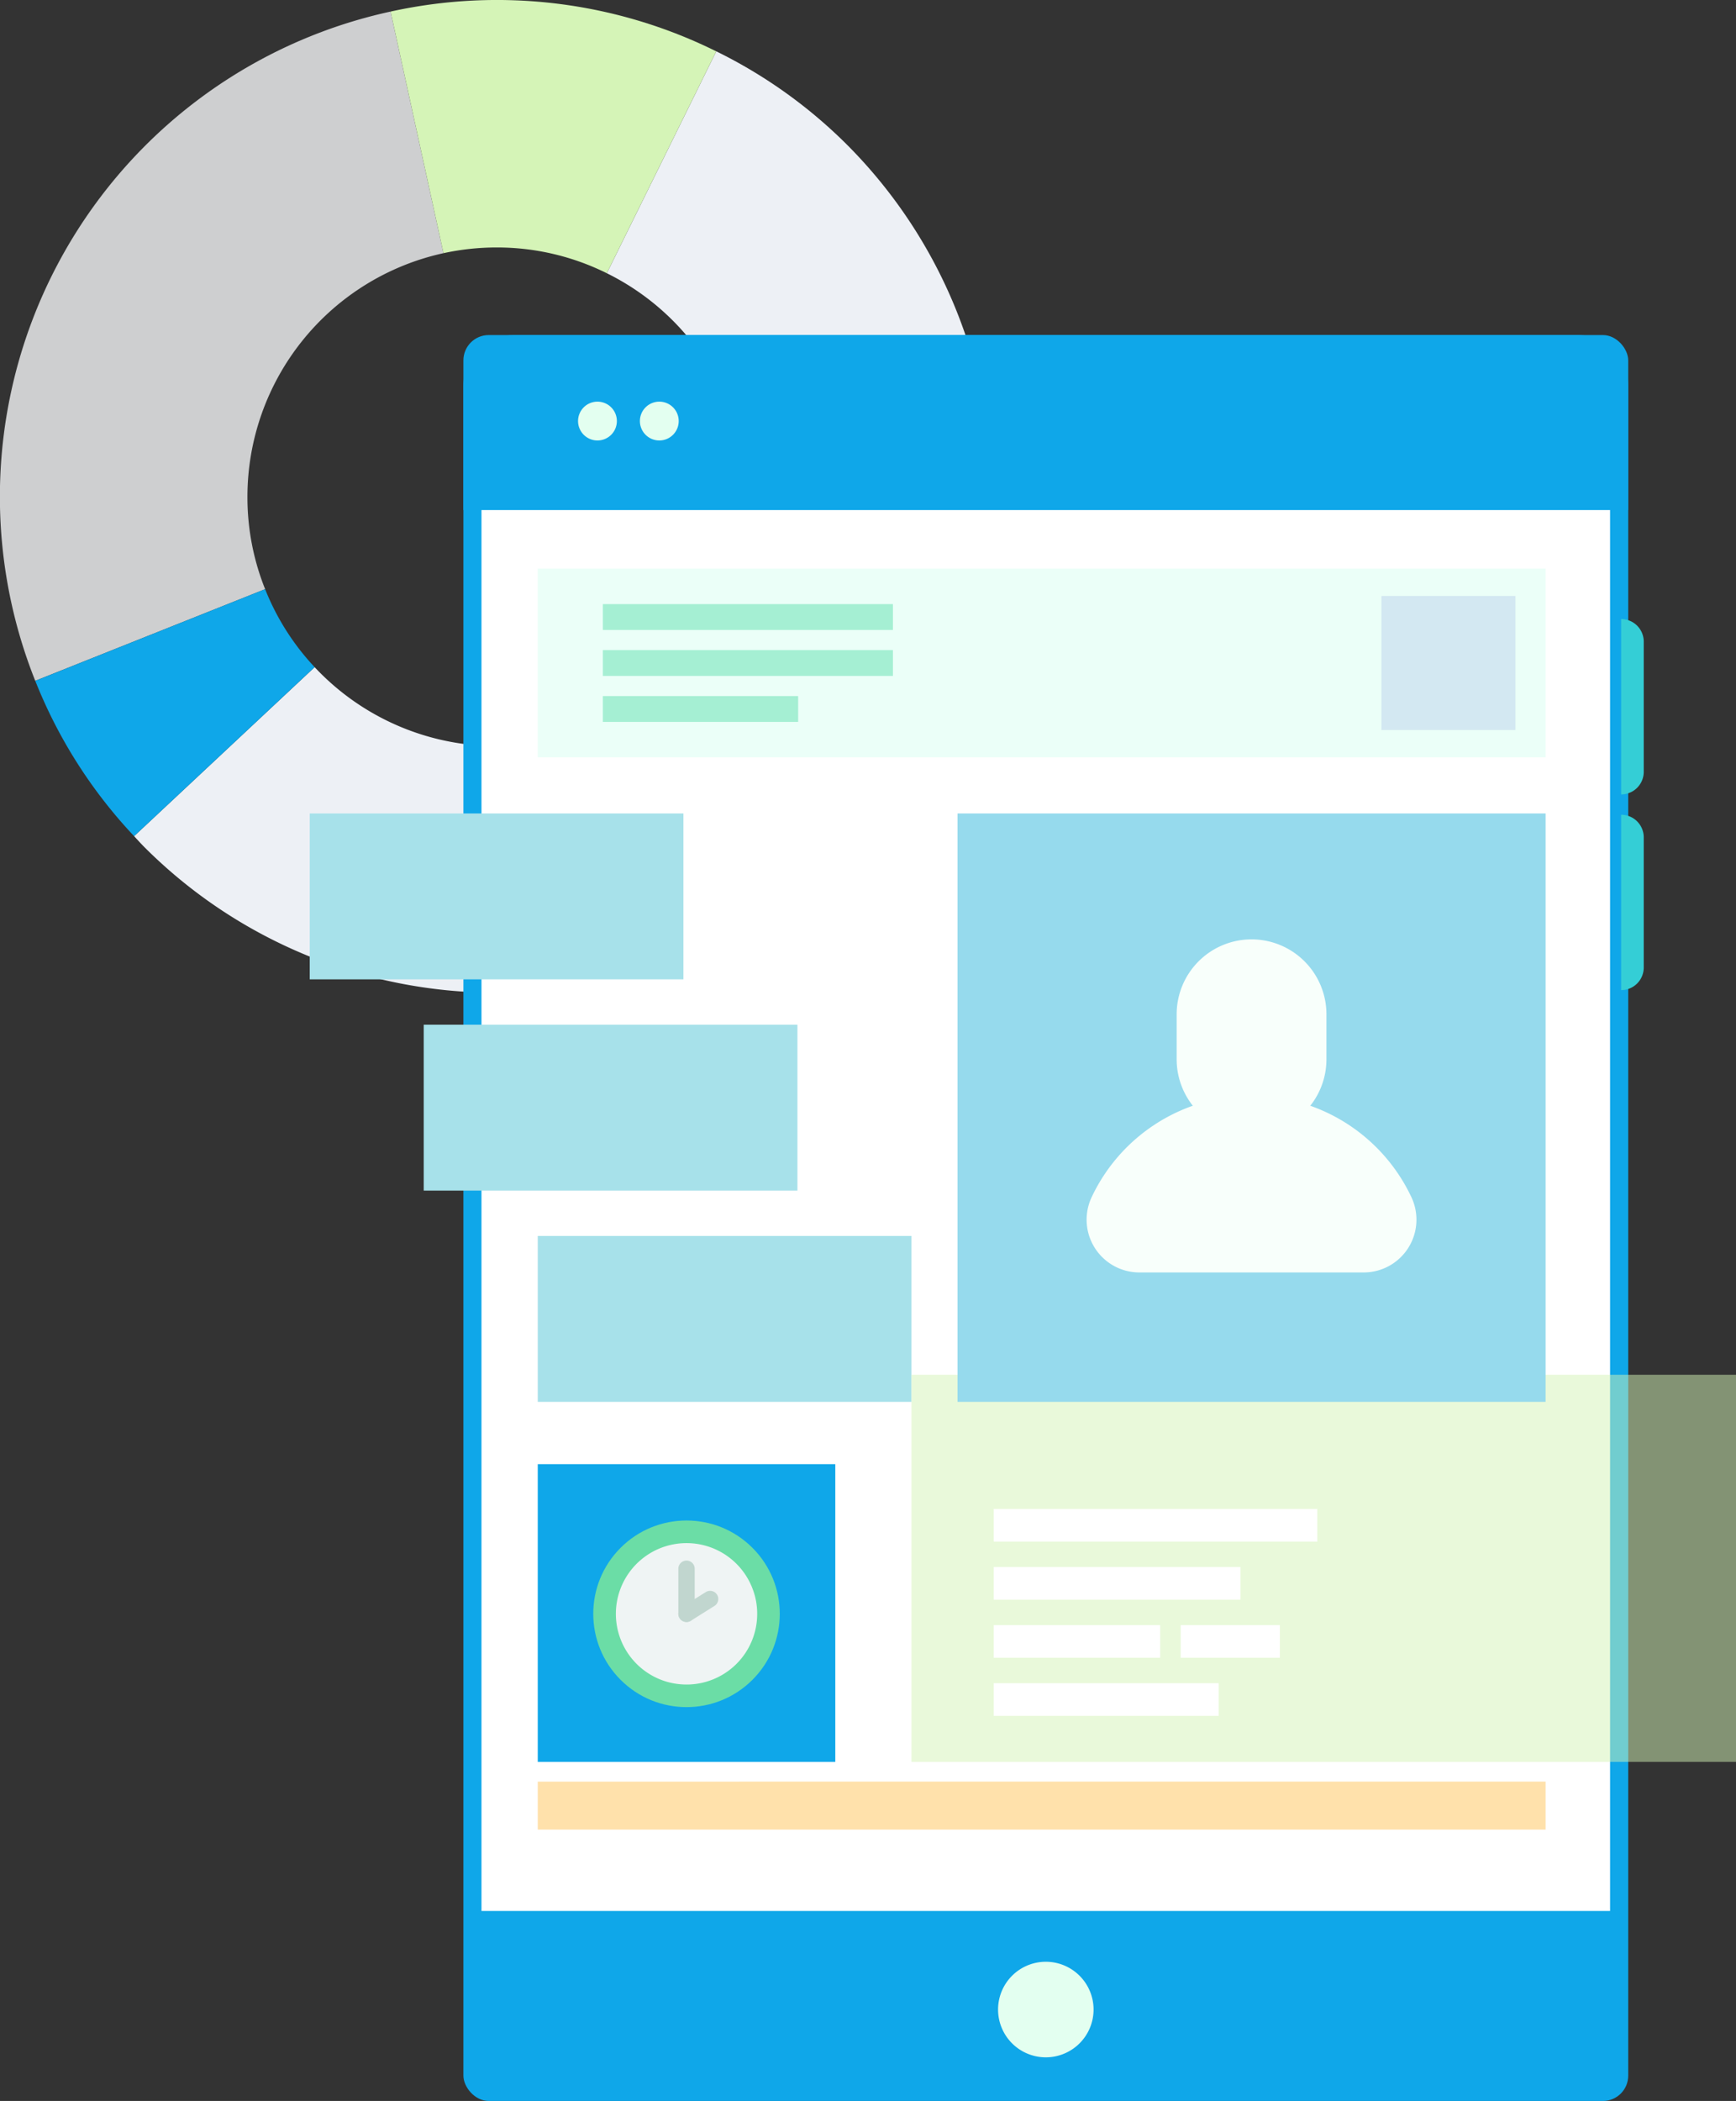
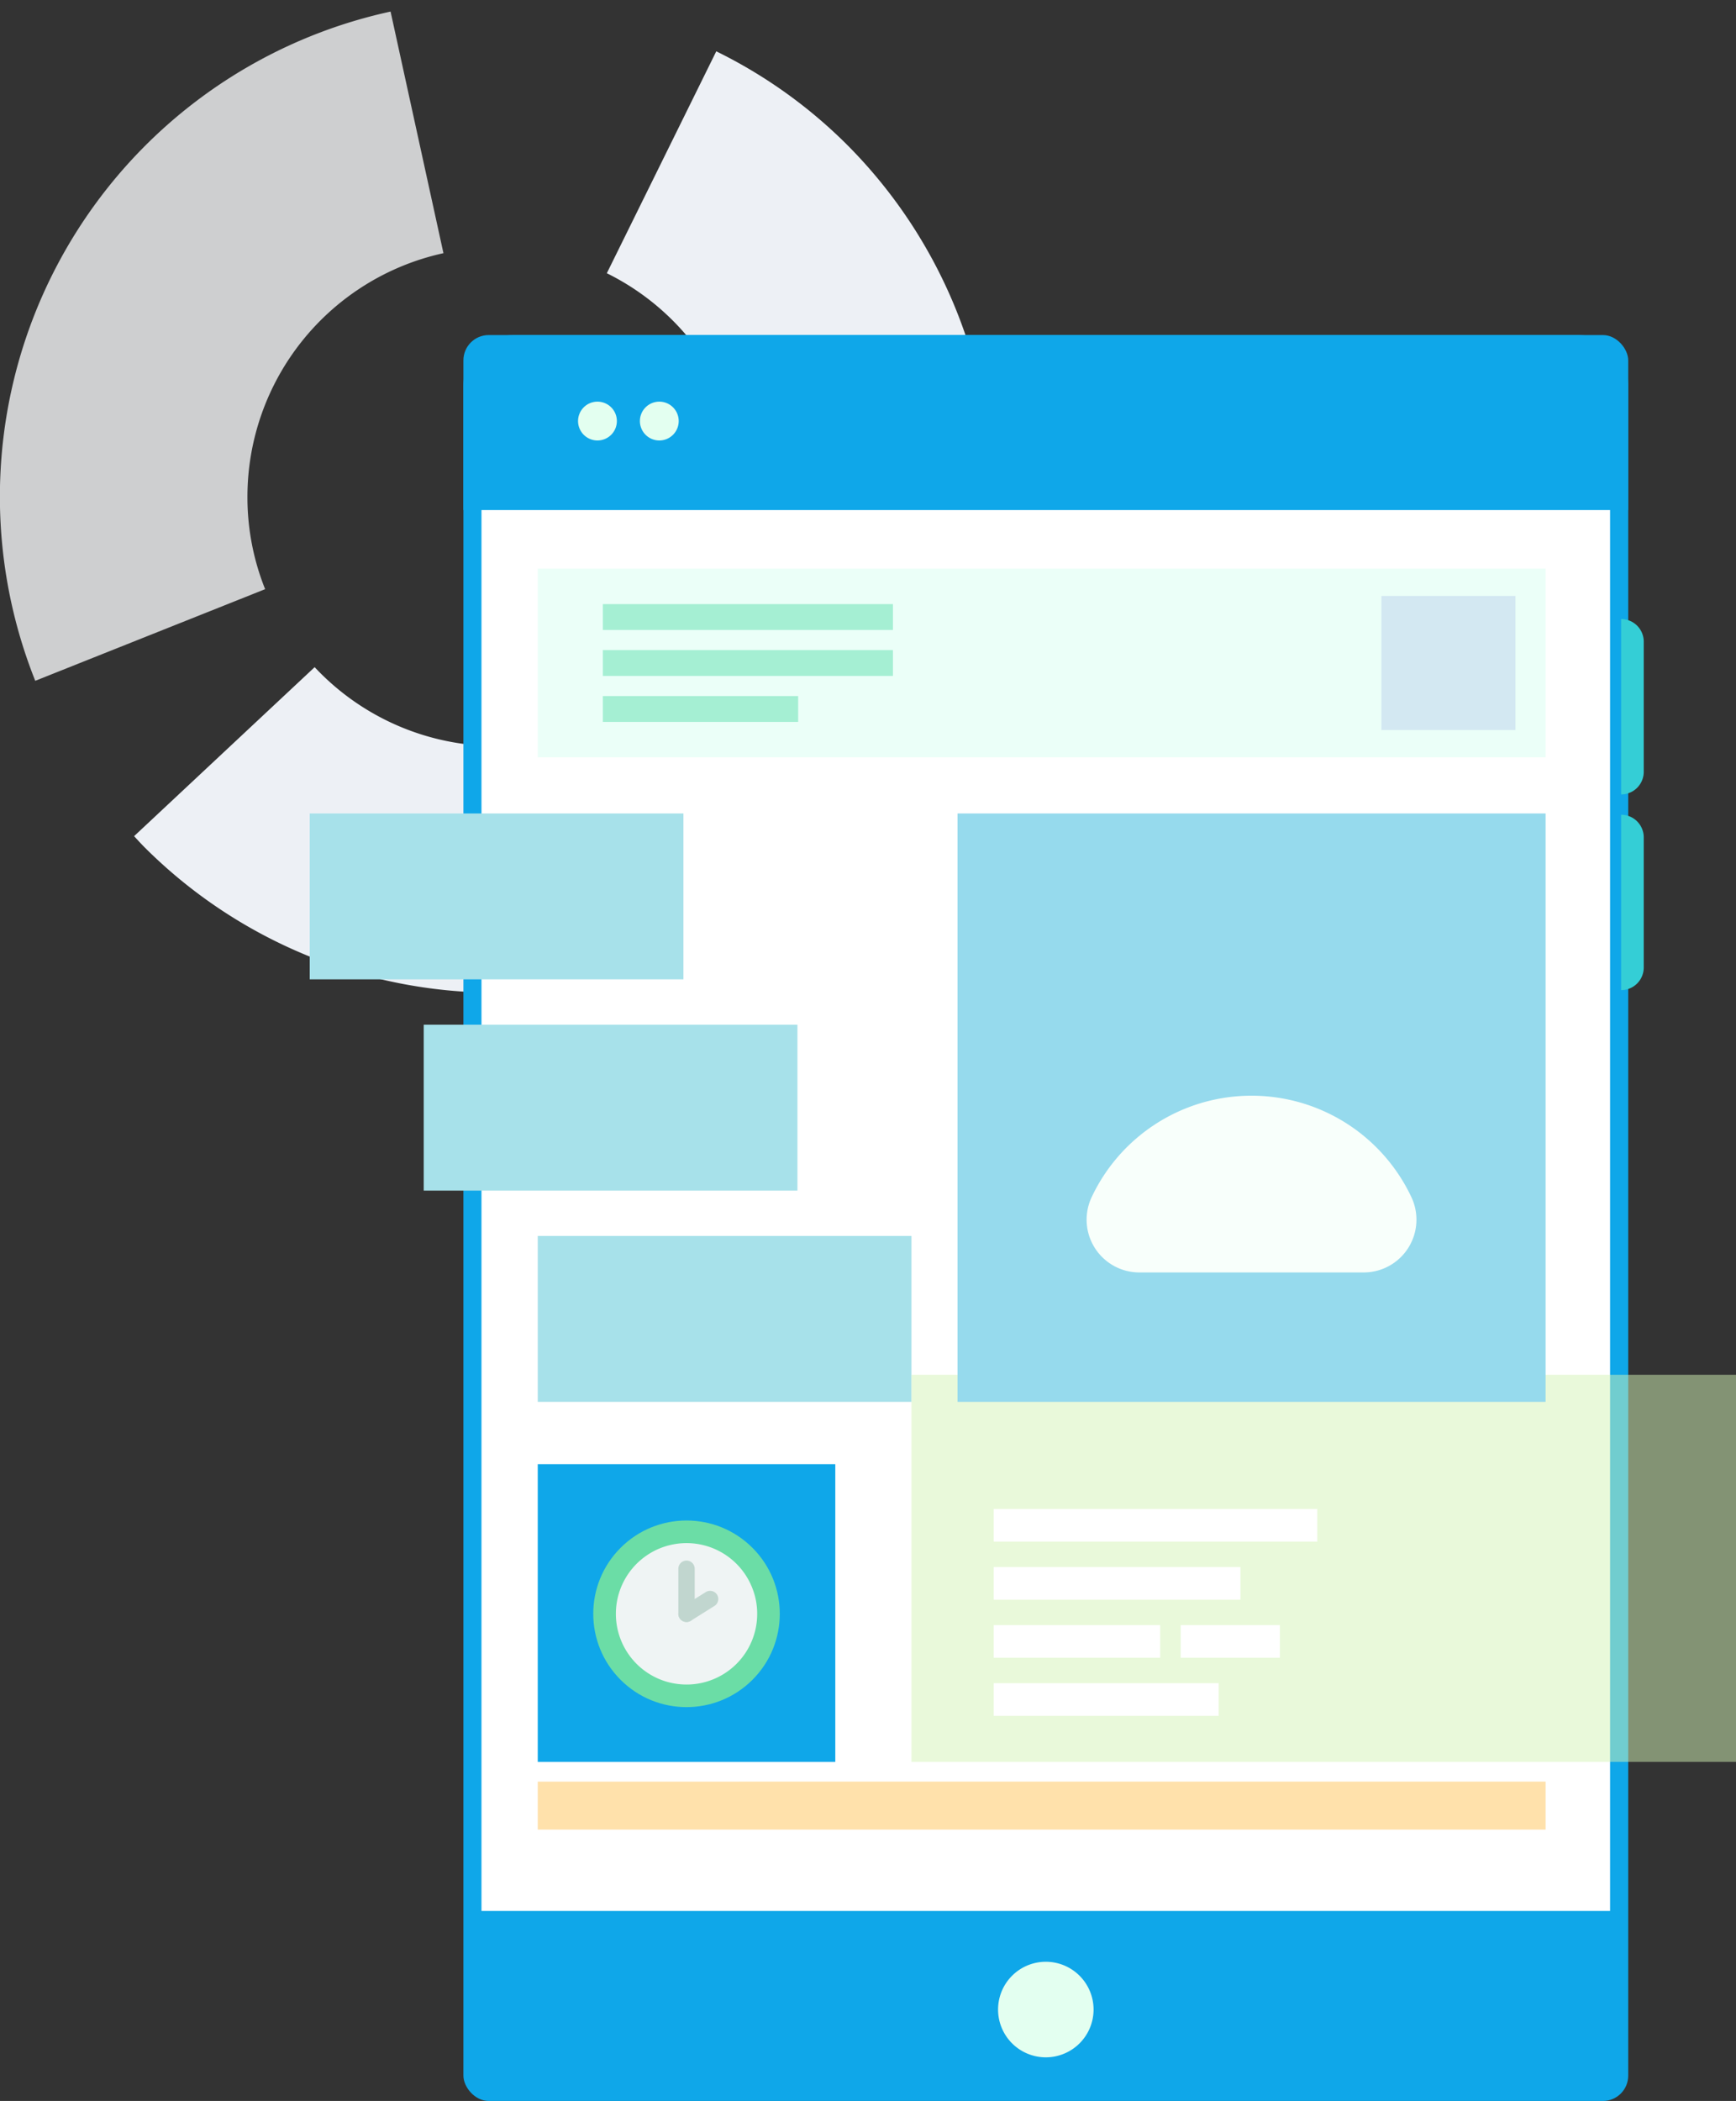
<svg xmlns="http://www.w3.org/2000/svg" width="305.023" height="368.95" viewBox="0 0 305.023 368.95">
  <rect x="0" y="0" width="305.023" height="368.95" fill="#333333" stroke="none" />
  <path d="M6.194 119.557A87.2 87.2 0 0168.625 2.032l9.291 42.43a43.817 43.817 0 00-34.441 42.784 43.316 43.316 0 003.111 16.217z" fill="#cecfd0" />
  <path d="M25.545 148.937c-.681-.679-1.332-1.39-1.983-2.1l31.724-29.677a43.78 43.78 0 1051.336-69.178l19.23-38.968a86.327 86.327 0 0123.109 16.54A87.257 87.257 0 0125.545 148.937z" fill="#edf0f5" />
-   <path d="M87.266 43.457a43.939 43.939 0 00-9.349 1.006l-9.291-42.43a86.83 86.83 0 0157.223 6.983l-19.23 38.968a43.32 43.32 0 00-19.353-4.527z" fill="#d5f4b7" />
-   <path d="M23.563 146.839a85.987 85.987 0 01-17.368-27.28l40.388-16.1a43.354 43.354 0 008.7 13.7z" fill="#0fa7e9" />
  <g>
    <g transform="translate(81.422 58.839)">
      <rect width="204.665" height="310.112" rx="4.45" fill="#0fa7e9" />
      <path d="M204.66 8.944v21.785H.001V8.944A8.944 8.944 0 018.921 0h186.82a8.942 8.942 0 018.919 8.944z" fill="#0fa7e9" />
      <path d="M102.332 302.446a8.389 8.389 0 01-8.389-8.389 8.391 8.391 0 018.389-8.391 8.393 8.393 0 018.391 8.391 8.391 8.391 0 01-8.391 8.389zM23.555 18.512a3.41 3.41 0 01-3.41-3.409 3.41 3.41 0 013.41-3.409 3.409 3.409 0 013.409 3.409 3.409 3.409 0 01-3.409 3.409zM34.42 18.512a3.411 3.411 0 01-3.409-3.409 3.411 3.411 0 013.409-3.409 3.408 3.408 0 013.409 3.409 3.408 3.408 0 01-3.409 3.409z" fill="#e3fff0" />
      <path fill="#fff" d="M3.175 30.735h198.3V276.74H3.175z" />
    </g>
    <g fill="#a7e1ea">
      <path d="M120.081 142.851v29.132H54.42v-29.132zM160.145 217.045v29.132H94.484v-29.132zM140.113 179.948v29.133H74.452v-29.133z" />
    </g>
    <path fill="#ebfff8" d="M94.484 99.863h177.082v33.136H94.484z" />
    <path fill="#d3e8f2" d="M242.722 104.659h23.545v23.545h-23.545z" />
    <path fill="#a5efd3" d="M105.926 106.087h50.966v4.541h-50.966zM105.926 114.16h50.966v4.541h-50.966zM105.926 122.235h34.312v4.541h-34.312z" />
    <g>
      <path fill="#d5f4b7" opacity=".5" d="M160.145 241.424h144.879v67.977H160.145z" />
      <path fill="#fff" d="M174.6 264.985h56.85v5.738H174.6zM174.6 275.186h43.354v5.738H174.6zM174.6 285.386h29.24v5.738H174.6zM207.453 285.386h17.426v5.738h-17.426zM174.6 295.588h39.53v5.738H174.6z" />
    </g>
    <g>
      <path fill="#0fa7e9" d="M94.484 257.121h52.28v52.28h-52.28z" />
      <g transform="translate(97.45 260.226)">
        <circle cx="16.387" cy="16.387" r="16.387" transform="rotate(-45 27.975 11.588)" fill="#6bdda6" />
        <path d="M35.592 23.173a12.4 12.4 0 01-9.557 12.089c-.308.074-.617.134-.931.182a11.978 11.978 0 01-1.927.15 12.6 12.6 0 01-3.688-.555 12.421 12.421 0 01-3.187-22.2 12.7 12.7 0 011.348-.785 12.477 12.477 0 015.527-1.294 12.4 12.4 0 0111.569 7.925 12.167 12.167 0 01.846 4.488z" fill="#eff4f4" />
        <path d="M23.175 24.611a1.436 1.436 0 01-1.436-1.436v-7.951a1.437 1.437 0 012.873 0v7.951a1.438 1.438 0 01-1.437 1.436z" fill="#c1d6cf" />
        <path d="M23.177 24.611a1.435 1.435 0 01-.765-2.652l4.129-2.59a1.436 1.436 0 111.524 2.434l-4.127 2.59a1.429 1.429 0 01-.761.218z" fill="#c1d6cf" />
      </g>
    </g>
    <g>
      <path fill="#96daed" d="M168.24 142.851h103.326v103.326H168.24z" />
-       <path d="M219.903 199.176a13.159 13.159 0 01-13.159-13.159v-7.895a13.159 13.159 0 0113.159-13.159 13.159 13.159 0 0113.159 13.159v7.895a13.159 13.159 0 01-13.159 13.159z" fill="#f8fffb" />
      <path d="M219.9 192.415a31.041 31.041 0 00-28.077 17.788 9.268 9.268 0 008.347 13.251h39.46a9.267 9.267 0 008.345-13.251 31.042 31.042 0 00-28.075-17.788z" fill="#f8fffb" />
    </g>
    <path fill="#ffe1ab" d="M271.566 312.868v8.426H94.484v-8.426z" />
    <g fill="#34ced6">
      <path d="M284.838 139.51v-30.8a3.976 3.976 0 013.976 3.976v22.846a3.977 3.977 0 01-3.976 3.978zM284.838 173.877v-30.8a3.977 3.977 0 013.976 3.976v22.846a3.977 3.977 0 01-3.976 3.978z" />
    </g>
  </g>
</svg>